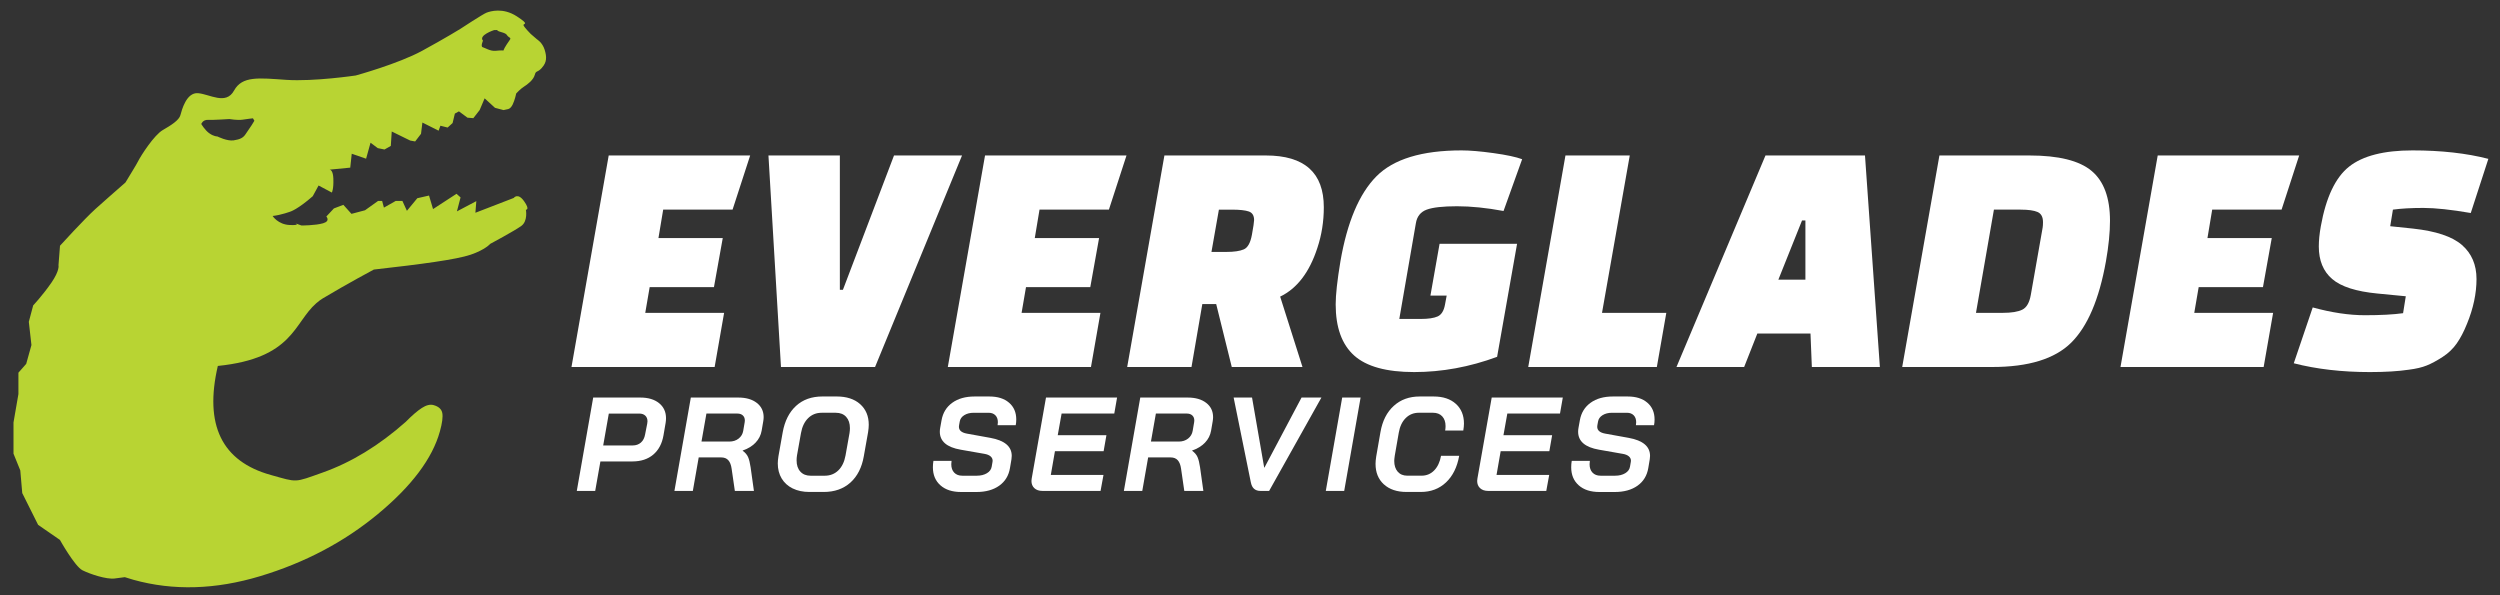
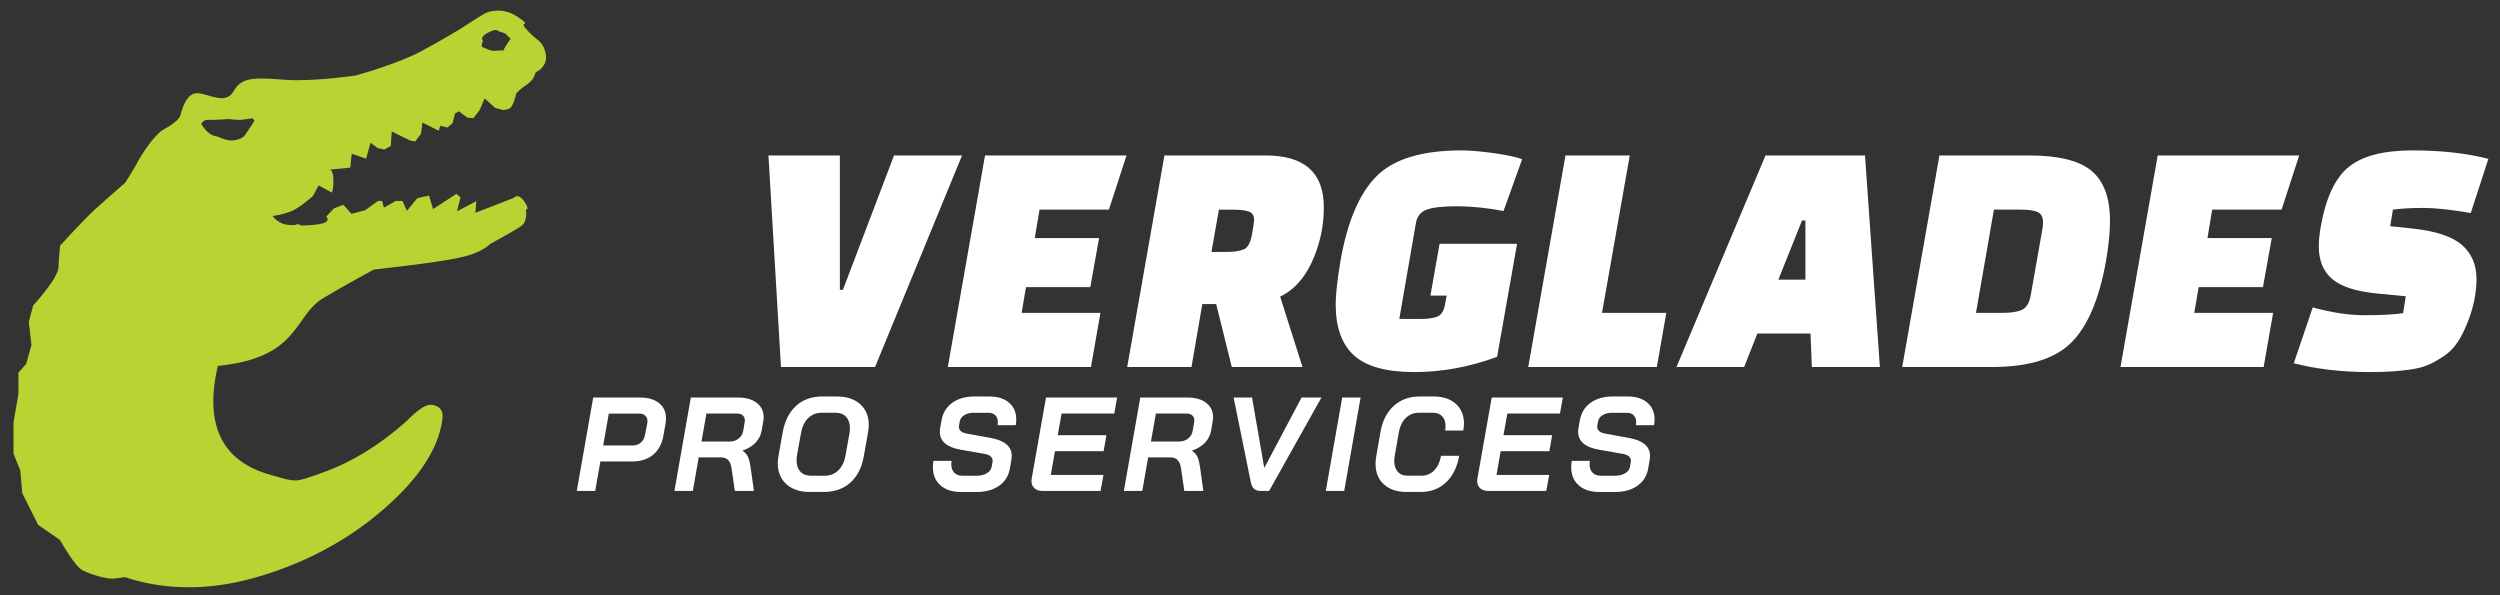
<svg xmlns="http://www.w3.org/2000/svg" id="Layer_1" version="1.1" viewBox="0 0 1457.48 347.12">
  <rect x="0" y="0" width="1457.48" height="347.12" fill="#333333" stroke="none" />
  <defs id="defs1">
    <style id="style1"> .st0 { fill: #231f20; } .st1 { fill: #B8D433; } </style>
  </defs>
  <path class="st1" d="M315.95,39.53c-2.9,3.15-3.42,1.31-4.21,4.2-.79,2.89-4.21,5.51-6.32,6.82-2.1,1.31-4.47,3.93-4.47,3.93,0,0-.8,3.94-2.12,6.56-1.32,2.62-2.9,2.62-2.9,2.62l-2.37.52-4.99-1.32-6.03-5.53-2.9,6.83-3.69,4.72-3.42-.27-4.98-3.69-2.37,1.31-1.32,5.51-2.9,2.62-4.2-1.06-1.06,2.89-9.45-4.75-.8,6.57-3.42,4.46-2.89-.53-10.76-5.28-.54,8.41-3.68,2.09-3.94-.8-4.2-3.16-2.59,9.32-8.37-2.89-.87,8.1-12.09,1.18c.74.06,2.08.8,2.24,5.25.23,6.18-.87,8.1-.87,8.1l-7.75-4.11-3.39,6.24c-8.69,7.6-12.89,8.91-12.89,8.91,0,0-5.52,2.09-10.51,2.61,0,0,3.14,5,9.97,5.27,6.83.28,3.15-1.04,3.15-1.04l3.68,1.32s8.14.02,12.61-1.29c4.47-1.3,1.9-3.94,1.9-3.94l4.42-4.72,5.52-2.09,4.72,5.26,7.89-2.09,7.63-5.45h2.36s1.04,3.9,1.04,3.9l6.84-3.88h3.94s2.62,5.74,2.62,5.74l6.06-7.34,6.83-1.56,2.35,7.89,13.68-8.91,2.36,2.11-2.12,8.14,11.31-5.97-.54,6.78,22.35-8.63s2.37-3.31,6.04,1.9c3.67,5.21,1.04,4.95,1.04,4.95,0,0,1.3,6.57-2.65,9.45-3.95,2.88-18.15,10.47-18.15,10.47,0,0-2.9,3.41-11.31,6.28s-28.94,5.59-56.53,8.69c0,0-14.96,7.96-29.69,16.76-1.3.77-2.57,1.74-3.85,2.85-13.23,11.54-13.33,32.07-57.41,36.58-7.99,34.42,2.3,55.61,30.9,63.57,15.77,4.39,13.36,4.56,30.15-1.4,16.79-5.94,32.94-15.79,48.45-29.53,3.7-3.75,6.84-6.46,9.43-8.13,2.58-1.67,4.87-2.23,6.84-1.68,2.96.82,4.65,2.36,5.09,4.6.43,2.25-.03,5.84-1.4,10.76-4.39,15.78-16.43,31.81-36.1,48.11-19.68,16.31-42.56,28.38-68.65,36.25-26.09,7.87-50.72,8.58-73.89,2.13-1.72-.48-3.39-.99-5.04-1.54-2.48.32-4.63.6-5.89.77-4.79.64-14.36-2.55-18.82-4.79-4.47-2.23-13.13-17.7-13.13-17.7l-12.71-8.78-9.25-18.51-1.14-13.22-3.96-9.76v-18.19l2.87-16.59v-12.44l4.54-5.15,3.05-10.96-1.53-13.56,2.55-9.57s5.42-5.74,10.53-13.1c5.1-7.35,4.22-10.34,4.22-10.34l.88-11.34s14.02-15.42,20.72-21.48c3.57-3.23,11.15-9.88,17.45-15.4,3.2-5.32,6.3-10.28,7.26-12.19,1.85-3.67,9.49-15.48,14.49-18.36s9.47-5.76,10.26-8.65c.79-2.89,3.44-13.39,10.27-12.85,6.83.54,16.28,7.13,21.02-1.53,4.75-8.66,14.47-7.33,30.49-6.24,16.02,1.08,40.47-2.55,40.47-2.55,0,0,24.71-6.78,38.65-14.37,13.94-7.59,22.36-12.83,22.36-12.83,0,0,13.15-8.64,15.26-9.43,2.1-.78,9.46-3.13,17.6,2.14,8.13,5.27,3.41,3.95,3.93,5.26s4.19,5,4.19,5l3.67,3.16s3.15,1.85,4.45,6.05c1.31,4.21,1.3,7.36-1.6,10.51ZM121.98,77.66c2.65,1.95,4.78,1.9,4.78,1.9,0,0,5.64,2.85,9.47,2.27,3.83-.58,5.55-1.56,6.85-3.48,1.31-1.92,3.59-5.3,3.59-5.3l1.64-2.66-.85-1.41s-3.05.31-5.97.78c-2.91.47-7.74-.36-7.74-.36,0,0-9.45.62-12.49.48s-3.91,2.4-3.91,2.4c0,0,1.97,3.44,4.61,5.38ZM288.02,17.55s-9.26,3.03-6.44,6.18c0,0-1.54,3.41-.17,3.79,1.37.38,4.49,2.43,7.54,2.1s4.63-.19,4.63-.19c0,0-.18-.41,1.9-3.64s2.8-3.17,1.17-4.22-.4-1.74-4.51-2.88c-4.11-1.14-.38-1.29-4.11-1.14Z" id="path1" />
  <g id="g11">
-     <path class="st0" d="M416.24,167.39h-37.49l-2.57,15h45.97l-5.52,31.57h-83.46l21.7-123.32h82.47l-10.26,31.57h-40.45l-2.76,16.57h37.49l-5.13,28.61Z" id="path2" style="fill:#ffffff" />
    <path class="st0" d="M521.2,90.64h39.66l-50.71,123.32h-54.85l-7.3-123.32h41.63v78.33h1.78l29.79-78.33Z" id="path3" style="fill:#ffffff" />
    <path class="st0" d="M635.64,167.39h-37.49l-2.57,15h45.97l-5.52,31.57h-83.46l21.7-123.32h82.47l-10.26,31.57h-40.45l-2.76,16.57h37.49l-5.13,28.61Z" id="path4" style="fill:#ffffff" />
    <path class="st0" d="M759.35,213.96h-41.24l-9.08-36.7h-8.09l-6.31,36.7h-37.49l21.7-123.32h59.19c22.49,0,33.74,10.06,33.74,30.19,0,8.29-1.25,16.18-3.75,23.68-4.61,14.21-11.84,23.68-21.7,28.41l13.02,41.04ZM710.61,122.21l-4.34,24.66h8.68c4.47,0,7.86-.49,10.16-1.48,2.3-.99,3.88-3.81,4.74-8.48.85-4.67,1.28-7.53,1.28-8.58,0-2.63-1.02-4.31-3.06-5.03-2.04-.72-5.36-1.08-9.96-1.08h-7.5Z" id="path5" style="fill:#ffffff" />
    <path class="st0" d="M842.41,177.65l.99-5.33h-9.47l5.33-30.19h45.18l-11.64,65.9c-16.05,5.92-32.16,8.88-48.34,8.88s-27.85-3.22-35.02-9.67c-7.17-6.44-10.75-16.38-10.75-29.79,0-5.65.92-14.01,2.76-25.06,3.95-22.89,10.92-39.39,20.91-49.52,9.99-10.13,26.57-15.19,49.72-15.19,4.87,0,11.08.53,18.65,1.58,7.56,1.05,13.12,2.24,16.67,3.55l-10.85,30.19c-9.87-1.84-18.91-2.76-27.13-2.76s-14.11.66-17.66,1.97c-3.55,1.32-5.66,3.95-6.31,7.89l-9.67,55.84h12.43c4.47,0,7.79-.49,9.96-1.48,2.17-.99,3.58-3.26,4.24-6.81Z" id="path6" style="fill:#ffffff" />
    <path class="st0" d="M965.93,213.96h-74.98l21.7-123.32h37.49l-16.18,91.75h37.49l-5.52,31.57Z" id="path7" style="fill:#ffffff" />
    <path class="st0" d="M1016.83,213.96h-39.46l51.89-123.32h58.01l8.68,123.32h-39.66l-.79-19.53h-30.98l-7.7,19.53ZM1050.57,128.53l-13.81,34.53h15.78v-34.53h-1.97Z" id="path8" style="fill:#ffffff" />
    <path class="st0" d="M1108.97,213.96l21.7-123.32h52.48c16.97,0,29.04,2.99,36.21,8.98,7.17,5.99,10.75,15.69,10.75,29.1,0,6.84-.79,14.73-2.37,23.68-3.95,22.1-10.69,37.88-20.22,47.35-9.54,9.47-24.89,14.21-46.07,14.21h-52.48ZM1178.03,122.21h-15.59l-10.46,60.18h15.59c5.13,0,8.94-.62,11.44-1.87,2.5-1.25,4.14-4.11,4.93-8.58l6.91-39.26c.13-.79.2-1.84.2-3.16,0-3.02-1.05-5-3.16-5.92-2.11-.92-5.39-1.38-9.87-1.38Z" id="path9" style="fill:#ffffff" />
    <path class="st0" d="M1319.3,167.39h-37.49l-2.57,15h45.97l-5.52,31.57h-83.46l21.7-123.32h82.47l-10.26,31.57h-40.45l-2.76,16.57h37.49l-5.13,28.61Z" id="path10" style="fill:#ffffff" />
    <path class="st0" d="M1337.25,211.79l11.05-32.56c11.05,3.03,21.18,4.54,30.38,4.54s16.64-.39,22.3-1.18l1.58-9.87-16.38-1.58c-12.5-1.18-21.34-4.01-26.54-8.48-5.2-4.47-7.79-10.78-7.79-18.94,0-3.55.39-7.5,1.18-11.84,3.02-16.84,8.51-28.41,16.47-34.73,7.96-6.31,20.29-9.47,37-9.47s31.44,1.65,44.2,4.93l-10.26,31.57c-11.44-1.97-20.65-2.96-27.62-2.96s-12.89.33-17.76.99l-1.58,9.67,13.22,1.38c13.42,1.45,22.95,4.64,28.61,9.57,5.65,4.93,8.48,11.54,8.48,19.83s-1.84,17.1-5.52,26.04c-1.84,4.61-3.85,8.45-6.02,11.54-2.17,3.09-4.93,5.72-8.29,7.89-3.35,2.17-6.41,3.82-9.17,4.93-2.76,1.12-6.25,1.94-10.46,2.47-6.18.92-13.75,1.38-22.69,1.38-16.31,0-31.11-1.71-44.39-5.13Z" id="path11" style="fill:#ffffff" />
  </g>
  <g id="g22" style="fill:#ffffff">
    <path class="st0" d="M345.83,231.77h27.45c4.61,0,8.27,1.09,10.96,3.27,2.7,2.18,4.04,5.11,4.04,8.79,0,.88-.08,1.79-.23,2.72l-1.24,7.23c-.83,4.82-2.81,8.57-5.95,11.24-3.14,2.67-7.22,4-12.25,4h-18.58l-3.03,17.18h-10.73l9.56-54.43ZM368.85,259.69c1.92,0,3.51-.56,4.78-1.67,1.27-1.11,2.09-2.68,2.45-4.7l1.24-6.3c.1-.62.16-1.09.16-1.4,0-1.4-.43-2.5-1.28-3.3s-2.01-1.21-3.46-1.21h-17.81l-3.27,18.58h17.18Z" id="path12" style="fill:#ffffff" />
    <path class="st0" d="M402.75,231.77h27.68c4.51,0,8.1,1.04,10.77,3.11,2.67,2.07,4,4.85,4,8.32,0,.73-.08,1.53-.23,2.41l-.93,5.44c-.47,2.7-1.66,5.04-3.58,7.04-1.92,2-4.41,3.51-7.46,4.55v.16c1.5,1.09,2.55,2.33,3.15,3.73.6,1.4,1.08,3.34,1.44,5.83l1.94,13.84h-11.12l-1.87-12.91c-.31-2.23-.96-3.89-1.94-4.98-.98-1.09-2.36-1.63-4.12-1.63h-13.14l-3.42,19.52h-10.73l9.56-54.43ZM425.14,257.43c2.18,0,4-.58,5.48-1.75,1.48-1.17,2.37-2.68,2.68-4.55l.86-5.05c.05-.21.08-.52.08-.93,0-1.24-.39-2.23-1.17-2.96-.78-.72-1.84-1.09-3.19-1.09h-18.04l-2.88,16.33h16.17Z" id="path13" style="fill:#ffffff" />
    <path class="st0" d="M462.11,284.76c-2.77-1.37-4.91-3.32-6.42-5.83-1.5-2.51-2.25-5.43-2.25-8.75,0-1.14.13-2.54.39-4.2l2.49-14c1.19-6.58,3.78-11.7,7.78-15.36,3.99-3.66,9.12-5.48,15.4-5.48h8.24c5.81,0,10.38,1.49,13.72,4.47,3.34,2.98,5.02,6.99,5.02,12.01,0,1.24-.13,2.7-.39,4.35l-2.49,14c-1.14,6.58-3.75,11.7-7.81,15.36-4.07,3.65-9.27,5.48-15.59,5.48h-8.24c-3.79,0-7.06-.69-9.84-2.06ZM480.81,277.34c3.16,0,5.8-1.04,7.93-3.11,2.12-2.07,3.52-4.98,4.2-8.71l2.33-13.06c.16-1.04.23-2,.23-2.88,0-2.75-.73-4.92-2.18-6.53-1.45-1.61-3.47-2.41-6.06-2.41h-8.24c-3.11,0-5.73,1.04-7.85,3.11-2.13,2.07-3.53,4.98-4.2,8.71l-2.33,13.06c-.16.99-.23,1.94-.23,2.88,0,2.75.72,4.93,2.18,6.53,1.45,1.61,3.45,2.41,5.99,2.41h8.24Z" id="path14" style="fill:#ffffff" />
    <path class="st0" d="M548.26,282.93c-2.93-2.59-4.39-6.09-4.39-10.5,0-1.29.1-2.54.31-3.73h10.57c-.1.93-.16,1.58-.16,1.94,0,2.07.57,3.71,1.71,4.9,1.14,1.19,2.69,1.79,4.67,1.79h8.55c2.28,0,4.22-.48,5.83-1.44,1.61-.96,2.54-2.24,2.8-3.85l.47-2.72.08-.7c0-1.04-.42-1.91-1.24-2.6-.83-.7-2.02-1.18-3.58-1.44l-13.76-2.41c-8.14-1.4-12.21-4.9-12.21-10.5,0-.78.08-1.55.23-2.33l.78-4.35c.78-4.35,2.86-7.75,6.26-10.19,3.39-2.44,7.71-3.65,12.95-3.65h8.71c4.82,0,8.63,1.21,11.43,3.62,2.8,2.41,4.2,5.66,4.2,9.76,0,1.19-.1,2.31-.31,3.34h-10.57c.1-.83.16-1.4.16-1.71,0-1.71-.48-3.06-1.44-4.04-.96-.98-2.27-1.48-3.93-1.48h-8.71c-2.18,0-4.02.47-5.52,1.4-1.5.93-2.38,2.18-2.64,3.73l-.39,2.18c-.05.21-.08.49-.08.86,0,2.07,1.53,3.4,4.59,3.97l13.76,2.49c8.29,1.5,12.44,5,12.44,10.5,0,.36-.05,1.01-.16,1.94l-.86,5.13c-.73,4.41-2.81,7.84-6.26,10.3-3.45,2.46-7.89,3.69-13.33,3.69h-8.86c-5.13,0-9.16-1.29-12.09-3.89Z" id="path15" style="fill:#ffffff" />
    <path class="st0" d="M603.04,284.61c-1.14-1.06-1.71-2.47-1.71-4.24,0-.26.05-.75.16-1.48l8.32-47.12h41.44l-1.63,9.33h-30.71l-2.25,12.6h28.38l-1.63,9.33h-28.38l-2.41,13.84h30.71l-1.71,9.33h-33.9c-1.97,0-3.53-.53-4.67-1.59Z" id="path16" style="fill:#ffffff" />
    <path class="st0" d="M664.77,231.77h27.68c4.51,0,8.1,1.04,10.77,3.11,2.67,2.07,4,4.85,4,8.32,0,.73-.08,1.53-.23,2.41l-.93,5.44c-.47,2.7-1.66,5.04-3.58,7.04-1.92,2-4.41,3.51-7.46,4.55v.16c1.5,1.09,2.55,2.33,3.15,3.73.6,1.4,1.08,3.34,1.44,5.83l1.94,13.84h-11.12l-1.87-12.91c-.31-2.23-.96-3.89-1.94-4.98-.98-1.09-2.36-1.63-4.12-1.63h-13.14l-3.42,19.52h-10.73l9.56-54.43ZM687.17,257.43c2.18,0,4-.58,5.48-1.75,1.48-1.17,2.37-2.68,2.68-4.55l.86-5.05c.05-.21.08-.52.08-.93,0-1.24-.39-2.23-1.17-2.96-.78-.72-1.84-1.09-3.19-1.09h-18.04l-2.88,16.33h16.17Z" id="path17" style="fill:#ffffff" />
    <path class="st0" d="M729.23,281.22l-10.03-49.45h10.73l7.08,40.82h.16l21.62-40.82h11.58l-30.48,54.43h-5.05c-3.11,0-4.98-1.66-5.6-4.98Z" id="path18" style="fill:#ffffff" />
    <path class="st0" d="M782.49,231.77h10.73l-9.56,54.43h-10.73l9.56-54.43Z" id="path19" style="fill:#ffffff" />
    <path class="st0" d="M806.79,282.39c-3.24-2.96-4.86-6.95-4.86-11.97,0-1.19.13-2.62.39-4.28l2.49-14.31c1.14-6.48,3.72-11.55,7.74-15.2,4.02-3.66,9.06-5.48,15.12-5.48h8.16c5.44,0,9.75,1.43,12.91,4.28,3.16,2.85,4.74,6.69,4.74,11.51,0,1.14-.13,2.49-.39,4.04h-10.57c.16-.88.23-1.74.23-2.57,0-2.38-.65-4.28-1.94-5.68-1.3-1.4-3.11-2.1-5.44-2.1h-8.16c-3.06,0-5.62,1.04-7.7,3.11s-3.42,4.92-4.04,8.55l-2.33,13.37c-.21,1.45-.31,2.46-.31,3.03,0,2.64.67,4.74,2.02,6.3,1.35,1.55,3.21,2.33,5.6,2.33h8.32c2.9,0,5.35-1.02,7.35-3.07,2-2.05,3.33-4.88,4-8.51h10.58c-1.19,6.64-3.76,11.81-7.7,15.51-3.94,3.71-8.84,5.56-14.7,5.56h-8.32c-5.55,0-9.94-1.48-13.18-4.43Z" id="path20" style="fill:#ffffff" />
    <path class="st0" d="M862.89,284.61c-1.14-1.06-1.71-2.47-1.71-4.24,0-.26.05-.75.16-1.48l8.32-47.12h41.44l-1.63,9.33h-30.71l-2.25,12.6h28.38l-1.63,9.33h-28.38l-2.41,13.84h30.71l-1.71,9.33h-33.9c-1.97,0-3.53-.53-4.67-1.59Z" id="path21" style="fill:#ffffff" />
    <path class="st0" d="M920.39,282.93c-2.93-2.59-4.39-6.09-4.39-10.5,0-1.29.1-2.54.31-3.73h10.57c-.1.93-.16,1.58-.16,1.94,0,2.07.57,3.71,1.71,4.9,1.14,1.19,2.69,1.79,4.67,1.79h8.55c2.28,0,4.22-.48,5.83-1.44,1.61-.96,2.54-2.24,2.8-3.85l.47-2.72.08-.7c0-1.04-.42-1.91-1.24-2.6-.83-.7-2.02-1.18-3.58-1.44l-13.76-2.41c-8.14-1.4-12.21-4.9-12.21-10.5,0-.78.08-1.55.23-2.33l.78-4.35c.78-4.35,2.86-7.75,6.26-10.19,3.39-2.44,7.71-3.65,12.95-3.65h8.71c4.82,0,8.63,1.21,11.43,3.62,2.8,2.41,4.2,5.66,4.2,9.76,0,1.19-.1,2.31-.31,3.34h-10.57c.1-.83.16-1.4.16-1.71,0-1.71-.48-3.06-1.44-4.04-.96-.98-2.27-1.48-3.93-1.48h-8.71c-2.18,0-4.02.47-5.52,1.4-1.5.93-2.38,2.18-2.64,3.73l-.39,2.18c-.05.21-.08.49-.08.86,0,2.07,1.53,3.4,4.59,3.97l13.76,2.49c8.29,1.5,12.44,5,12.44,10.5,0,.36-.05,1.01-.16,1.94l-.86,5.13c-.73,4.41-2.81,7.84-6.26,10.3-3.45,2.46-7.89,3.69-13.33,3.69h-8.86c-5.13,0-9.16-1.29-12.09-3.89Z" id="path22" style="fill:#ffffff" />
  </g>
</svg>